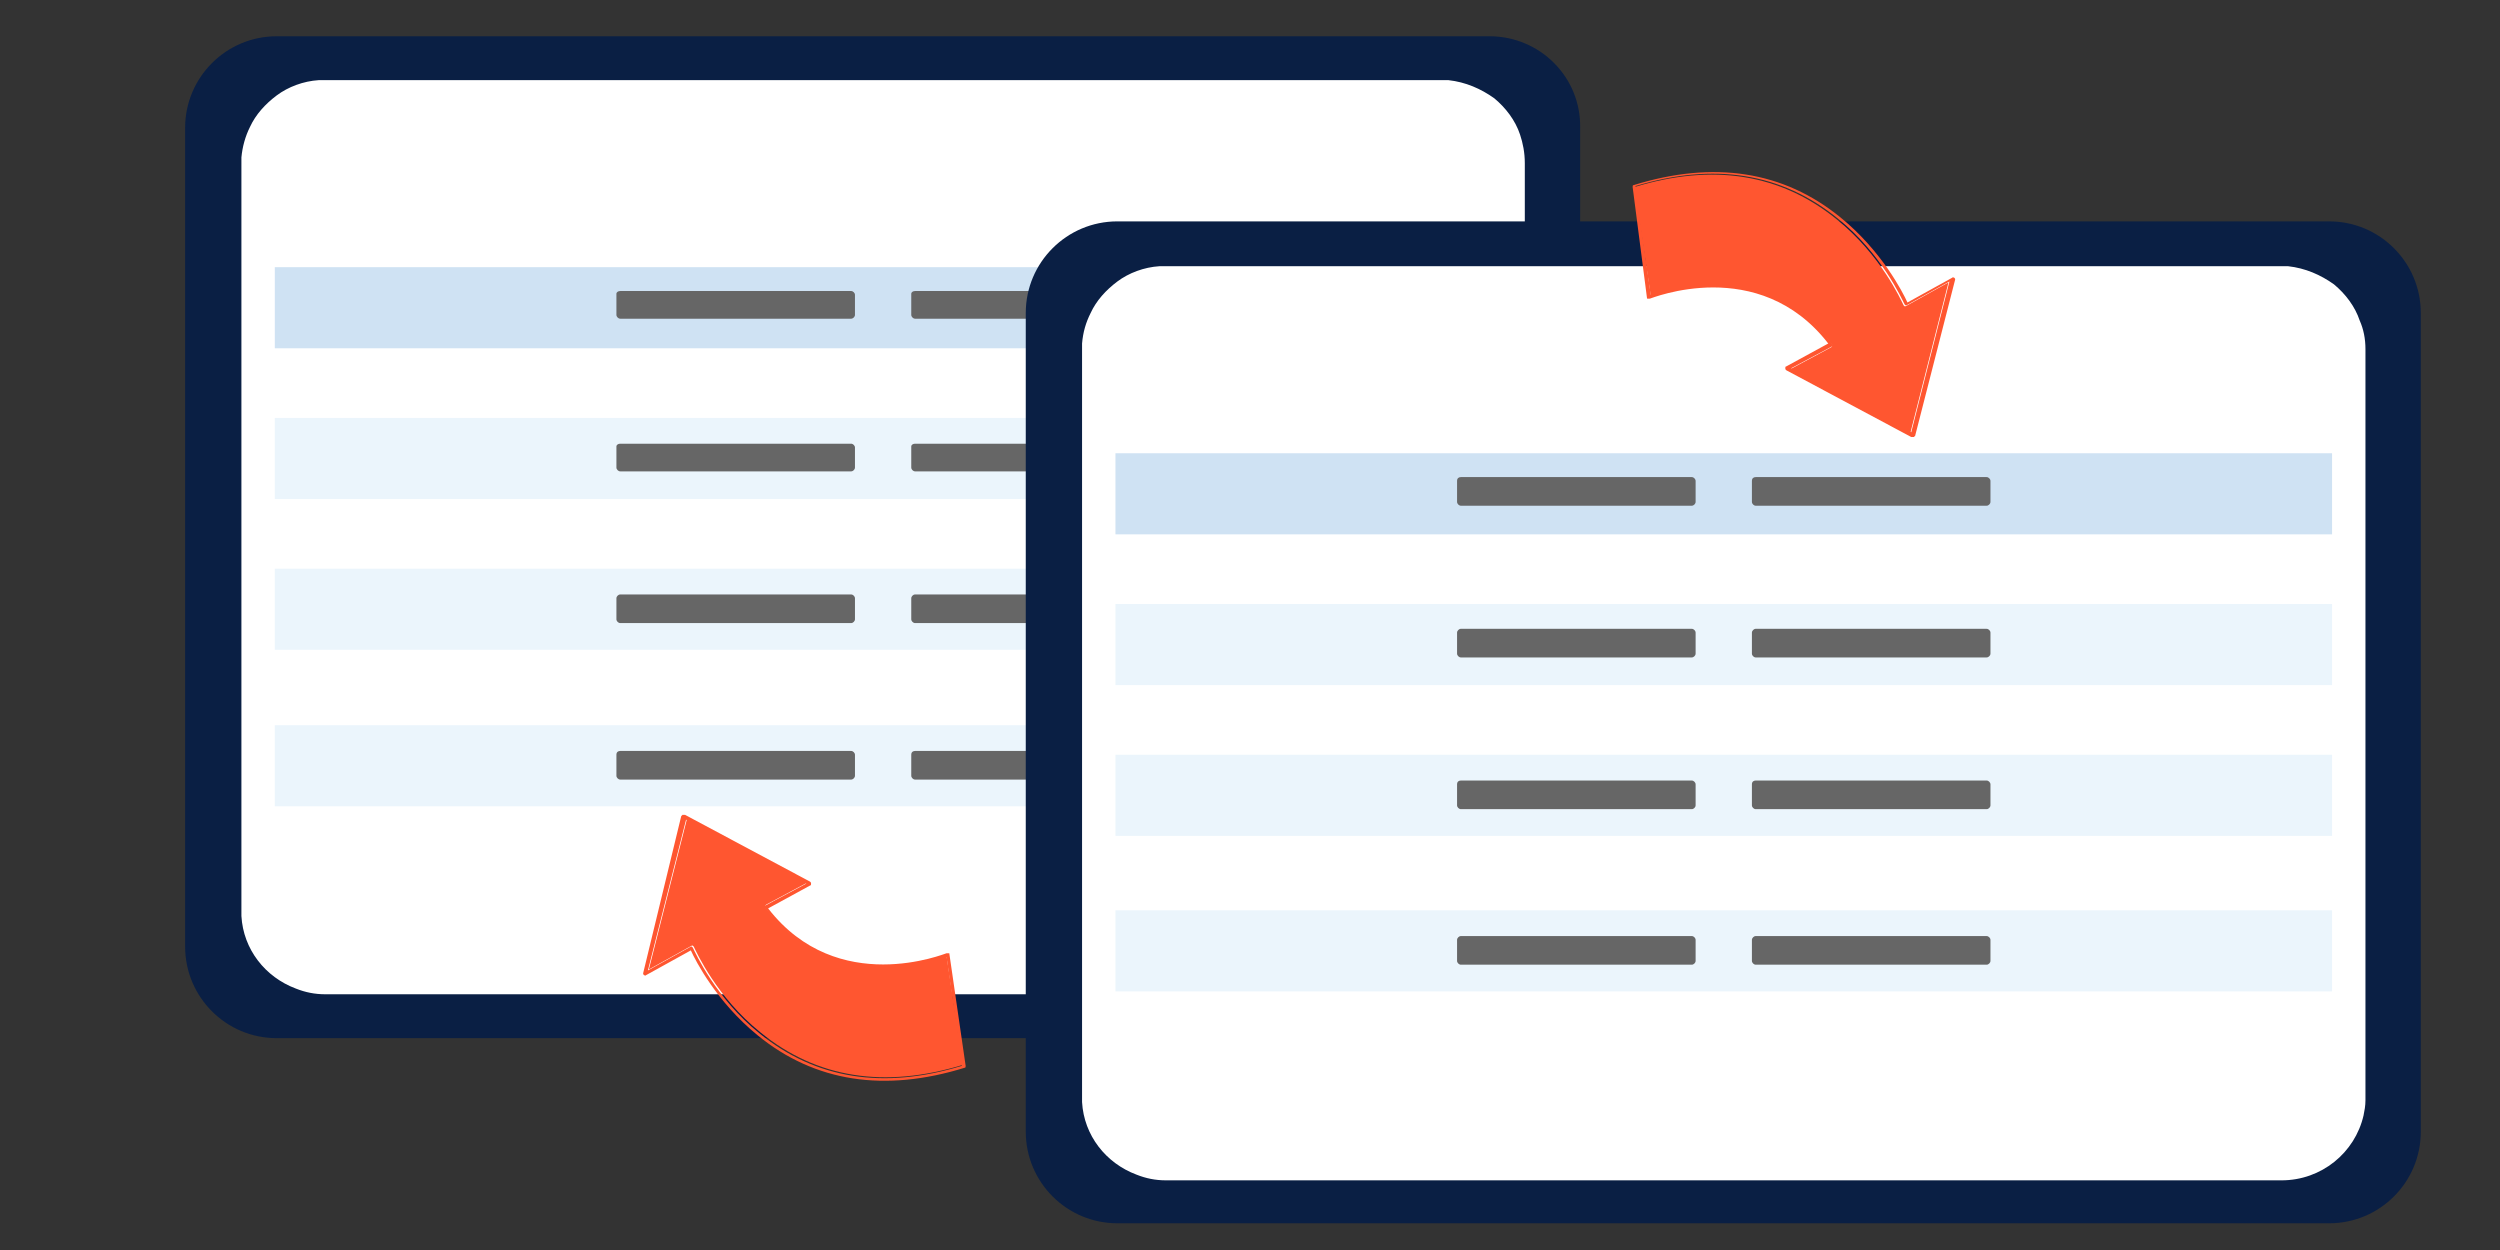
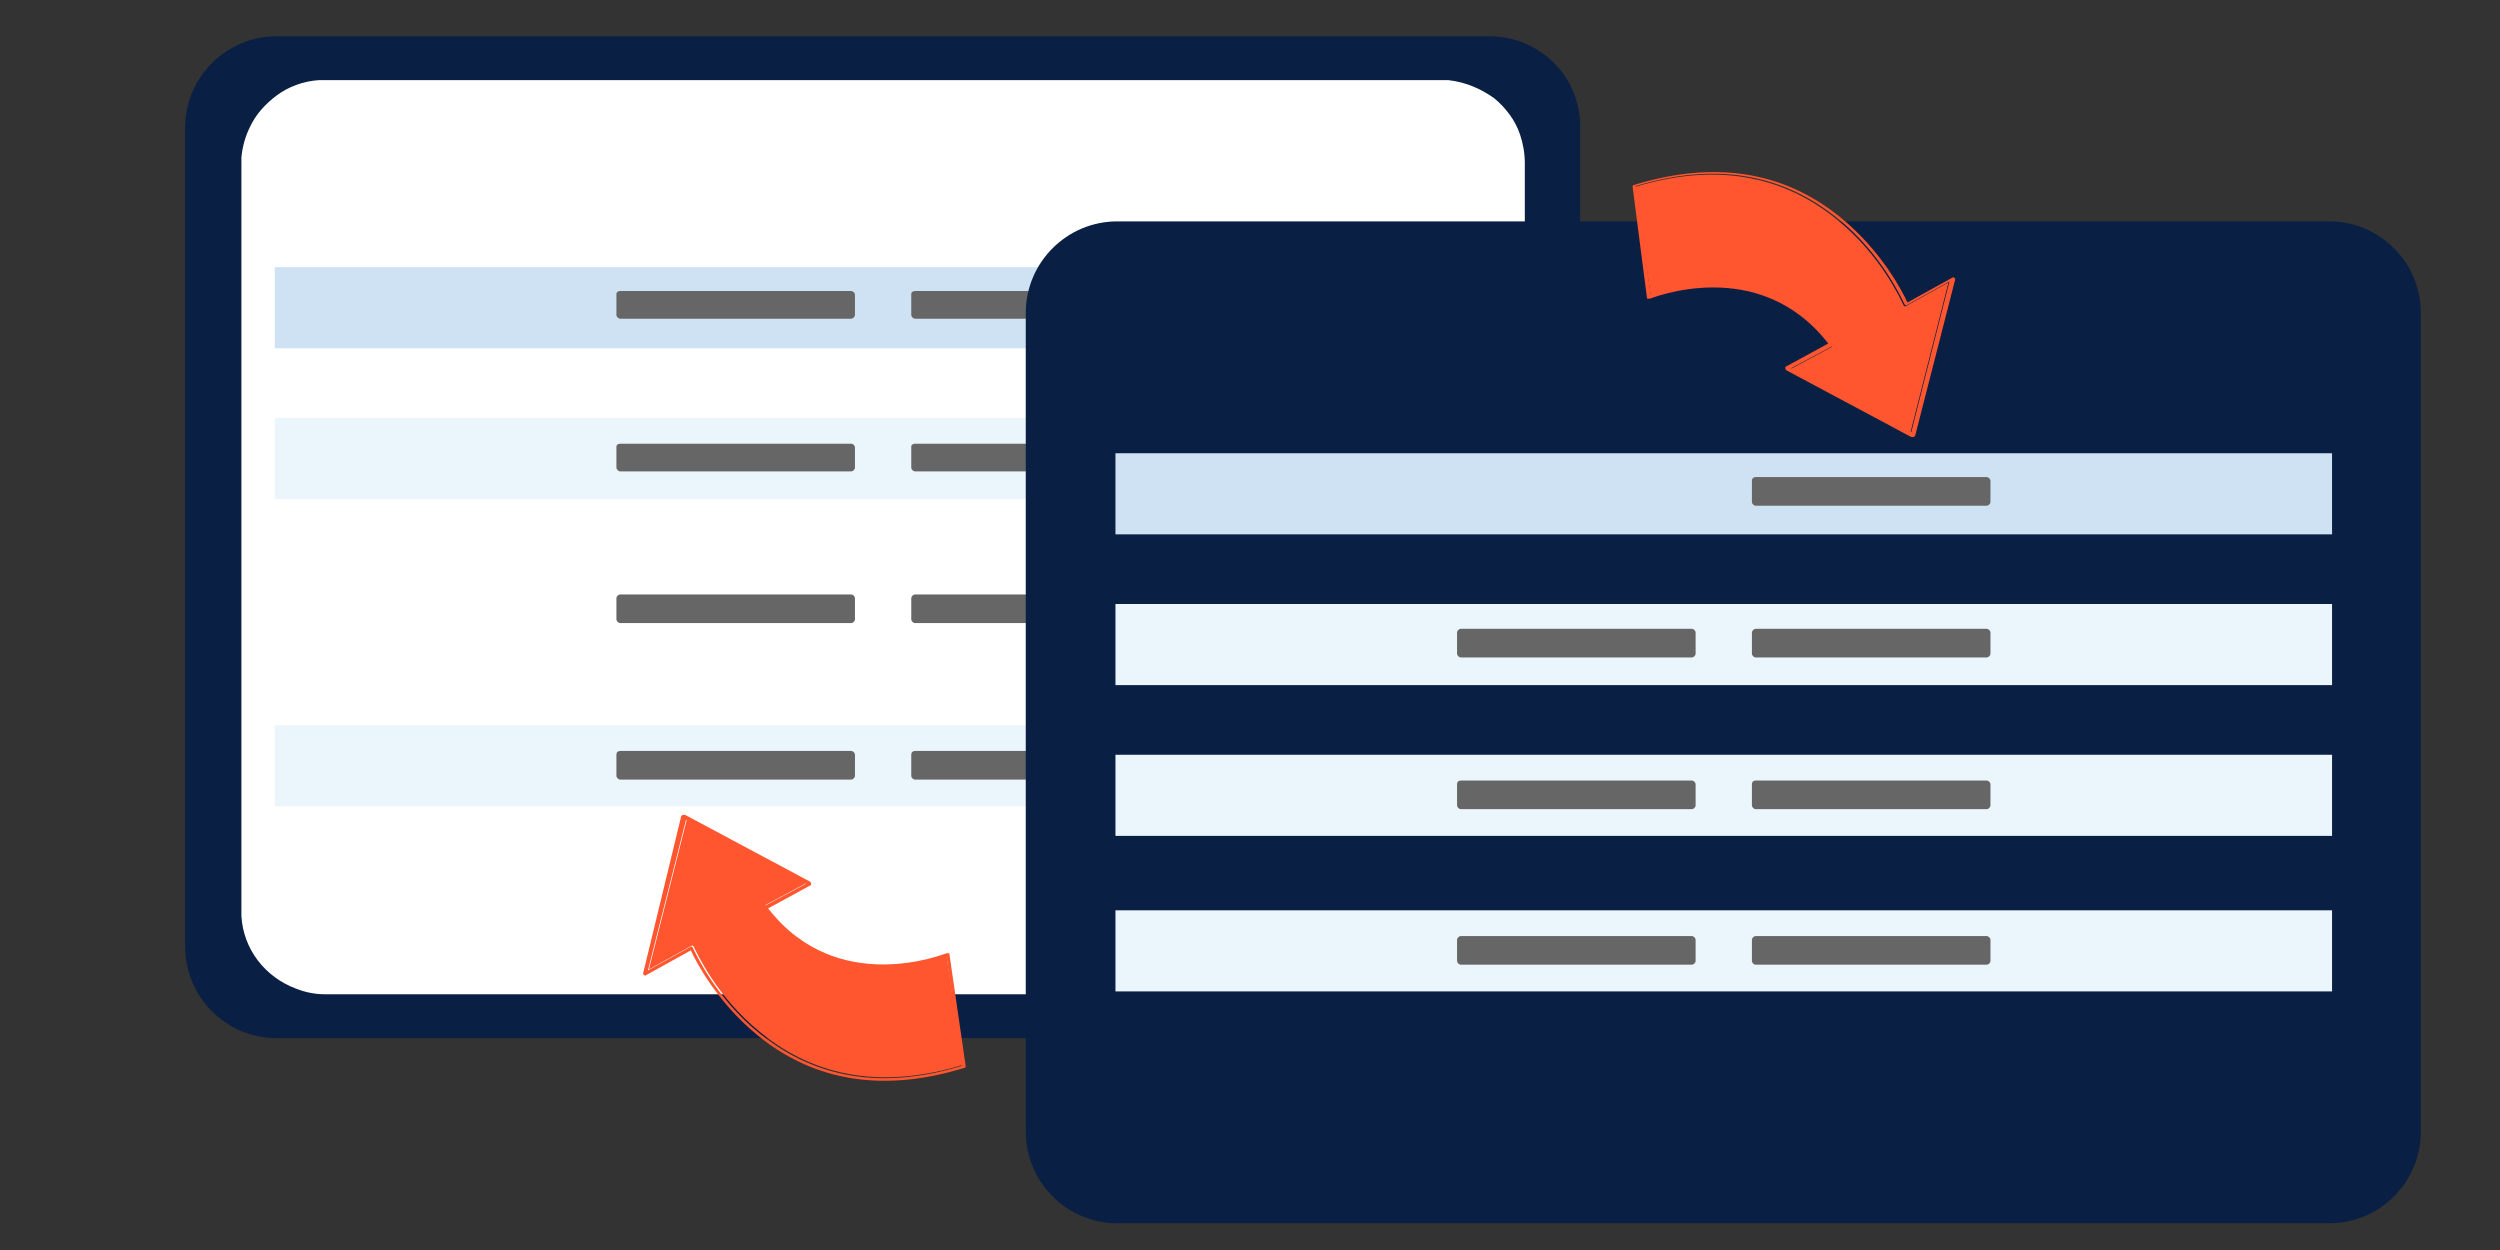
<svg xmlns="http://www.w3.org/2000/svg" version="1.1" id="Layer_1" x="0px" y="0px" viewBox="0 0 262 131" style="enable-background:new 0 0 262 131;" xml:space="preserve">
  <rect x="0" y="0" width="262" height="131" fill="#333333" stroke="none" />
  <style type="text/css">
	.st0{fill:#0A1F44;}
	.st1{fill:#FFFFFF;}
	.st2{fill:#CFE2F3;}
	.st3{fill:#EBF5FC;}
	.st4{fill:#666666;}
	.st5{fill:#FF5630;}
</style>
  <path class="st0" d="M156.1,3.8H29c-5.3,0-9.6,4.3-9.6,9.6v85.8c0,5.3,4.3,9.6,9.6,9.6h127c5.3,0,9.6-4.3,9.6-9.6V13.4  C165.7,8.1,161.4,3.8,156.1,3.8L156.1,3.8z" />
  <path class="st1" d="M159.8,17.1v78.3c0,0.1,0,0.3,0,0.4c0,0.6-0.1,1.1-0.2,1.6c-0.9,3.9-4.4,6.8-8.6,6.8H34.1  c-1.1,0-2.1-0.2-3.1-0.6c-3.2-1.2-5.5-4.1-5.7-7.6c0-0.1,0-0.1,0-0.2c0-0.1,0-0.3,0-0.4V17.1c0-0.2,0-0.4,0-0.6  c0.1-1.1,0.4-2.2,0.9-3.2c0.6-1.3,1.6-2.4,2.8-3.3c1.2-0.9,2.8-1.5,4.4-1.6c0.3,0,0.5,0,0.8,0H151c0.3,0,0.5,0,0.8,0  c1.8,0.2,3.4,0.9,4.8,1.9c1.2,1,2.2,2.3,2.7,3.8C159.6,15,159.8,16,159.8,17.1L159.8,17.1z" />
  <rect x="28.8" y="28" class="st2" width="127.5" height="8.5" />
  <rect x="28.8" y="43.8" class="st3" width="127.5" height="8.5" />
-   <rect x="28.8" y="59.6" class="st3" width="127.5" height="8.5" />
  <g>
    <path class="st4" d="M65,30.5h24.2c0.2,0,0.4,0.2,0.4,0.4V33c0,0.2-0.2,0.4-0.4,0.4H65c-0.2,0-0.4-0.2-0.4-0.4v-2.2   C64.6,30.6,64.8,30.5,65,30.5z" />
    <path class="st4" d="M95.9,30.5h24.2c0.2,0,0.4,0.2,0.4,0.4V33c0,0.2-0.2,0.4-0.4,0.4H95.9c-0.2,0-0.4-0.2-0.4-0.4v-2.2   C95.5,30.6,95.7,30.5,95.9,30.5z" />
  </g>
  <g>
    <path class="st4" d="M65,46.5h24.2c0.2,0,0.4,0.2,0.4,0.4V49c0,0.2-0.2,0.4-0.4,0.4H65c-0.2,0-0.4-0.2-0.4-0.4v-2.2   C64.6,46.6,64.8,46.5,65,46.5z" />
    <path class="st4" d="M95.9,46.5h24.2c0.2,0,0.4,0.2,0.4,0.4V49c0,0.2-0.2,0.4-0.4,0.4H95.9c-0.2,0-0.4-0.2-0.4-0.4v-2.2   C95.5,46.6,95.7,46.5,95.9,46.5z" />
  </g>
  <g>
    <path class="st4" d="M65,62.3h24.2c0.2,0,0.4,0.2,0.4,0.4v2.2c0,0.2-0.2,0.4-0.4,0.4H65c-0.2,0-0.4-0.2-0.4-0.4v-2.2   C64.6,62.5,64.8,62.3,65,62.3z" />
    <path class="st4" d="M95.9,62.3h24.2c0.2,0,0.4,0.2,0.4,0.4v2.2c0,0.2-0.2,0.4-0.4,0.4H95.9c-0.2,0-0.4-0.2-0.4-0.4v-2.2   C95.5,62.5,95.7,62.3,95.9,62.3z" />
  </g>
  <rect x="28.8" y="76" class="st3" width="127.5" height="8.5" />
  <g>
    <path class="st4" d="M65,78.7h24.2c0.2,0,0.4,0.2,0.4,0.4v2.2c0,0.2-0.2,0.4-0.4,0.4H65c-0.2,0-0.4-0.2-0.4-0.4v-2.2   C64.6,78.8,64.8,78.7,65,78.7z" />
    <path class="st4" d="M95.9,78.7h24.2c0.2,0,0.4,0.2,0.4,0.4v2.2c0,0.2-0.2,0.4-0.4,0.4H95.9c-0.2,0-0.4-0.2-0.4-0.4v-2.2   C95.5,78.8,95.7,78.7,95.9,78.7z" />
  </g>
  <path class="st0" d="M244.1,23.2h-127c-5.3,0-9.6,4.3-9.6,9.6v85.8c0,5.3,4.3,9.6,9.6,9.6h127c5.3,0,9.6-4.3,9.6-9.6V32.8  C253.7,27.5,249.4,23.2,244.1,23.2z" />
-   <path class="st1" d="M247.9,36.6v78.3c0,0.1,0,0.3,0,0.4c0,0.6-0.1,1.1-0.2,1.6c-0.9,3.9-4.4,6.8-8.6,6.8H122.2  c-1.1,0-2.1-0.2-3.1-0.6c-3.2-1.2-5.5-4.1-5.7-7.6c0-0.1,0-0.1,0-0.2c0-0.1,0-0.3,0-0.4V36.6c0-0.2,0-0.4,0-0.6  c0.1-1.2,0.4-2.2,0.9-3.2c0.6-1.3,1.6-2.4,2.8-3.3c1.2-0.9,2.8-1.5,4.4-1.6c0.3,0,0.5,0,0.8,0H239c0.3,0,0.5,0,0.8,0  c1.8,0.2,3.4,0.9,4.8,1.9c1.2,1,2.2,2.3,2.7,3.8C247.7,34.5,247.9,35.5,247.9,36.6L247.9,36.6z" />
  <rect x="116.9" y="47.5" class="st2" width="127.5" height="8.5" />
  <rect x="116.9" y="63.3" class="st3" width="127.5" height="8.5" />
  <rect x="116.9" y="79.1" class="st3" width="127.5" height="8.5" />
  <g>
-     <path class="st4" d="M153.1,50h24.2c0.2,0,0.4,0.2,0.4,0.4v2.2c0,0.2-0.2,0.4-0.4,0.4h-24.2c-0.2,0-0.4-0.2-0.4-0.4v-2.2   C152.7,50.1,152.9,50,153.1,50z" />
    <path class="st4" d="M184,50h24.2c0.2,0,0.4,0.2,0.4,0.4v2.2c0,0.2-0.2,0.4-0.4,0.4H184c-0.2,0-0.4-0.2-0.4-0.4v-2.2   C183.6,50.1,183.8,50,184,50z" />
  </g>
  <g>
    <path class="st4" d="M153.1,65.9h24.2c0.2,0,0.4,0.2,0.4,0.4v2.2c0,0.2-0.2,0.4-0.4,0.4h-24.2c-0.2,0-0.4-0.2-0.4-0.4v-2.2   C152.7,66.1,152.9,65.9,153.1,65.9z" />
    <path class="st4" d="M184,65.9h24.2c0.2,0,0.4,0.2,0.4,0.4v2.2c0,0.2-0.2,0.4-0.4,0.4H184c-0.2,0-0.4-0.2-0.4-0.4v-2.2   C183.6,66.1,183.8,65.9,184,65.9z" />
  </g>
  <g>
    <path class="st4" d="M153.1,81.8h24.2c0.2,0,0.4,0.2,0.4,0.4v2.2c0,0.2-0.2,0.4-0.4,0.4h-24.2c-0.2,0-0.4-0.2-0.4-0.4v-2.2   C152.7,81.9,152.9,81.8,153.1,81.8z" />
    <path class="st4" d="M184,81.8h24.2c0.2,0,0.4,0.2,0.4,0.4v2.2c0,0.2-0.2,0.4-0.4,0.4H184c-0.2,0-0.4-0.2-0.4-0.4v-2.2   C183.6,81.9,183.8,81.8,184,81.8z" />
  </g>
  <rect x="116.9" y="95.4" class="st3" width="127.5" height="8.5" />
  <g>
    <path class="st4" d="M153.1,98.1h24.2c0.2,0,0.4,0.2,0.4,0.4v2.2c0,0.2-0.2,0.4-0.4,0.4h-24.2c-0.2,0-0.4-0.2-0.4-0.4v-2.2   C152.7,98.3,152.9,98.1,153.1,98.1z" />
    <path class="st4" d="M184,98.1h24.2c0.2,0,0.4,0.2,0.4,0.4v2.2c0,0.2-0.2,0.4-0.4,0.4H184c-0.2,0-0.4-0.2-0.4-0.4v-2.2   C183.6,98.3,183.8,98.1,184,98.1z" />
  </g>
  <g>
    <path class="st5" d="M171.3,19.6c8.2-2.5,15.3-1.4,21.2,3.4c4.6,3.7,6.7,8.4,7,9c0,0,0.1,0.1,0.1,0.1c0,0,0.1,0,0.1,0l4.5-2.5   l-4,15.8l-12.6-6.7l4.3-2.3c0,0,0.1-0.1,0.1-0.1c0-0.1,0-0.1,0-0.2c-6.9-9-17.4-5.7-19-5.1L171.3,19.6z" />
    <path class="st5" d="M172.6,31.2c0,0.1,0,0.1,0.1,0.1c0.1,0,0.1,0,0.2,0c0.1,0,11.4-4.7,18.7,4.7l-4.4,2.4c-0.1,0-0.1,0.1-0.1,0.2   c0,0.1,0,0.1,0.1,0.2l13.1,7c0.1,0,0.1,0,0.2,0c0,0,0,0,0.1,0c0,0,0-0.1,0.1-0.1l4.2-16.4c0-0.1,0-0.1-0.1-0.2   c-0.1,0-0.1-0.1-0.2,0l-4.7,2.6c-0.5-1.1-2.7-5.4-7-8.9c-6-4.9-13.3-6-21.7-3.4c-0.1,0-0.1,0.1-0.1,0.2L172.6,31.2 M192,36   c-6.9-9-17.4-5.7-19-5.1l-1.6-11.4c8.2-2.5,15.3-1.4,21.2,3.4c4.6,3.7,6.7,8.4,7,9c0,0,0.1,0.1,0.1,0.1c0,0,0.1,0,0.1,0l4.5-2.5   l-4,15.8l-12.6-6.7l4.3-2.3c0,0,0.1-0.1,0.1-0.1C192,36.1,192,36,192,36" />
  </g>
  <g>
    <path class="st5" d="M100.9,111.6c-8.2,2.5-15.3,1.4-21.2-3.4c-4.6-3.7-6.7-8.4-7-9c0,0-0.1-0.1-0.1-0.1c0,0-0.1,0-0.1,0l-4.5,2.5   l4-15.8l12.6,6.7l-4.3,2.3c0,0-0.1,0.1-0.1,0.1c0,0.1,0,0.1,0,0.2c6.9,9,17.4,5.7,19,5.1L100.9,111.6z" />
    <path class="st5" d="M99.5,100c0-0.1,0-0.1-0.1-0.1c-0.1,0-0.1,0-0.2,0c-0.1,0-11.4,4.7-18.7-4.7l4.4-2.4c0.1,0,0.1-0.1,0.1-0.2   c0-0.1,0-0.1-0.1-0.2l-13.1-7c-0.1,0-0.1,0-0.2,0c0,0,0,0-0.1,0c0,0,0,0.1-0.1,0.1L67.4,102c0,0.1,0,0.1,0.1,0.2   c0.1,0,0.1,0.1,0.2,0l4.7-2.6c0.5,1.1,2.7,5.4,7,8.9c6,4.9,13.3,6,21.7,3.4c0.1,0,0.1-0.1,0.1-0.2L99.5,100 M80.2,95.2   c6.9,9,17.4,5.7,19,5.1l1.6,11.4c-8.2,2.5-15.3,1.4-21.2-3.4c-4.6-3.7-6.7-8.4-7-9c0,0-0.1-0.1-0.1-0.1c0,0-0.1,0-0.1,0l-4.5,2.5   l4-15.8l12.6,6.7l-4.3,2.3c0,0-0.1,0.1-0.1,0.1C80.1,95.1,80.1,95.2,80.2,95.2" />
  </g>
</svg>